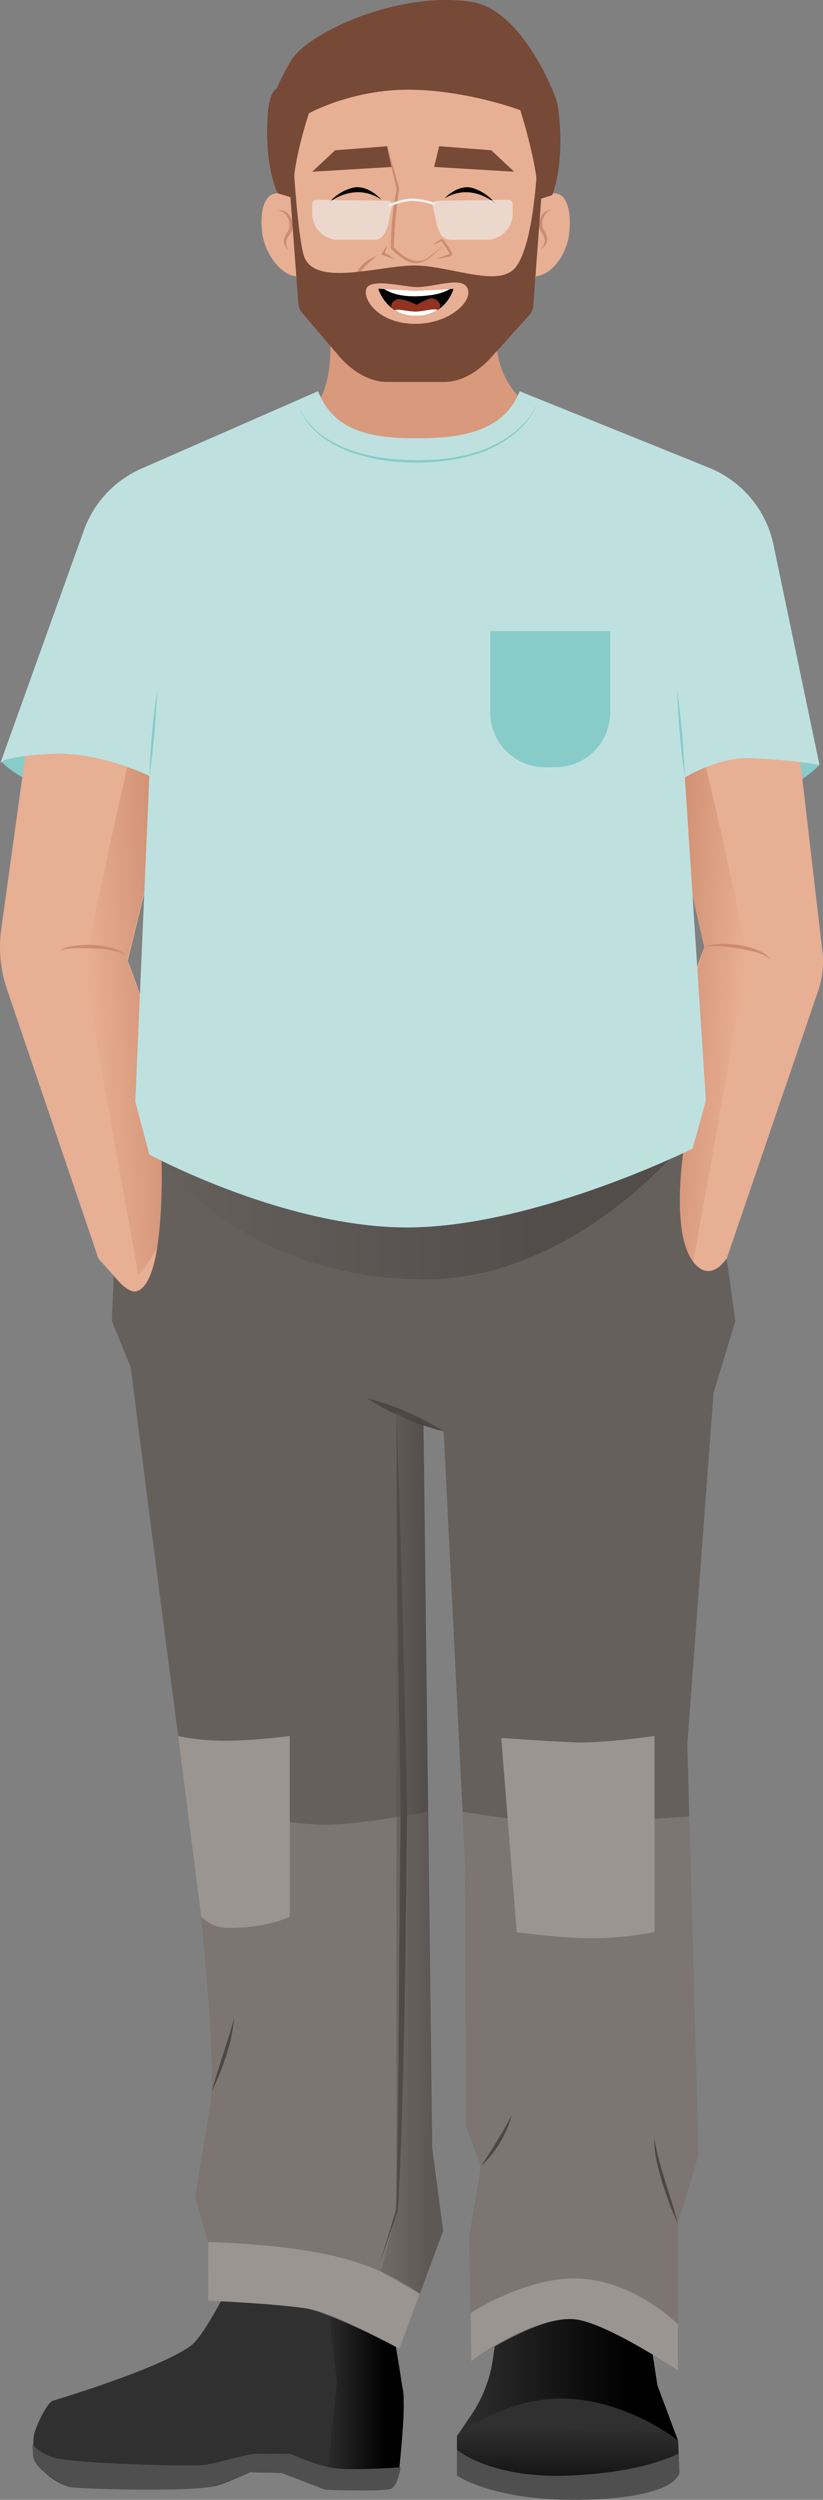
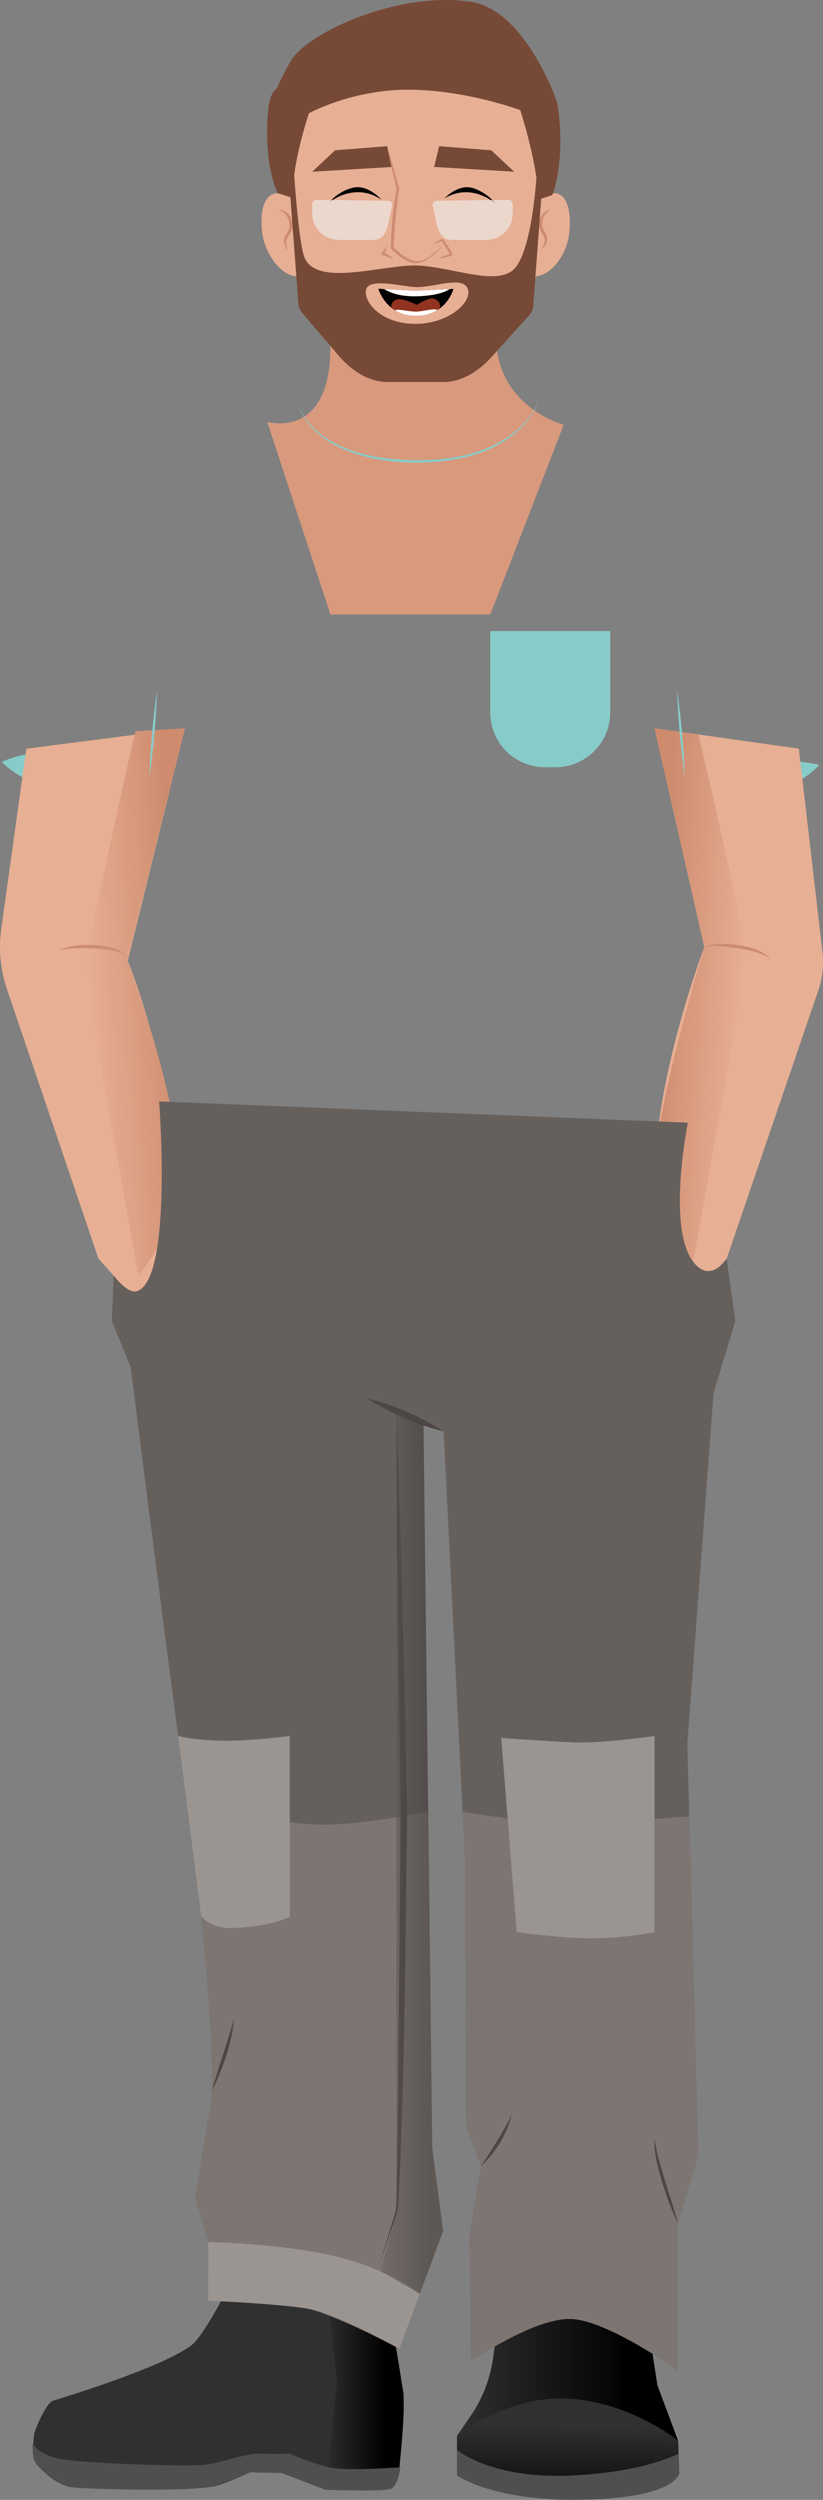
<svg xmlns="http://www.w3.org/2000/svg" xmlns:xlink="http://www.w3.org/1999/xlink" id="Ebene_2" data-name="Ebene 2" viewBox="0 0 289.48 878.47">
  <rect x="0" y="0" width="289.48" height="878.47" fill="#808080" stroke="none" />
  <defs>
    <style>
      .cls-1, .cls-2 {
        fill: none;
      }

      .cls-3 {
        fill: #9b9592;
      }

      .cls-4 {
        fill: #cc8c72;
      }

      .cls-5 {
        fill: #e7af93;
      }

      .cls-6 {
        fill: #66605d;
      }

      .cls-7 {
        fill: #7c7571;
      }

      .cls-8 {
        fill: #bee1df;
      }

      .cls-9 {
        fill: #87ccc9;
      }

      .cls-10 {
        fill: #303030;
      }

      .cls-11 {
        fill: #efefef;
        opacity: .62;
      }

      .cls-12 {
        fill: #4f4f4f;
      }

      .cls-13 {
        fill: #4c4745;
      }

      .cls-14 {
        fill: url(#Unbenannter_Verlauf_63);
      }

      .cls-14, .cls-15 {
        opacity: .46;
      }

      .cls-16 {
        fill: #fff;
      }

      .cls-2 {
        stroke: #efefef;
        stroke-linecap: round;
        stroke-linejoin: round;
        stroke-width: .87px;
      }

      .cls-17 {
        fill: url(#Unbenannter_Verlauf_70-2);
      }

      .cls-18 {
        fill: url(#Unbenannter_Verlauf_75-2);
      }

      .cls-19 {
        fill: url(#Unbenannter_Verlauf_75-3);
      }

      .cls-20 {
        fill: #774937;
      }

      .cls-21 {
        fill: url(#Unbenannter_Verlauf_70);
      }

      .cls-22 {
        fill: url(#Unbenannter_Verlauf_75);
      }

      .cls-23 {
        fill: #d8997d;
      }

      .cls-24 {
        fill: #913320;
      }

      .cls-15 {
        fill: url(#Unbenannter_Verlauf_63-2);
      }

      .cls-25 {
        clip-path: url(#clippath);
      }
    </style>
    <linearGradient id="Unbenannter_Verlauf_75" data-name="Unbenannter Verlauf 75" x1="160.74" y1="839.99" x2="238.93" y2="839.99" gradientUnits="userSpaceOnUse">
      <stop offset="0" stop-color="#303030" />
      <stop offset=".78" stop-color="#000" />
    </linearGradient>
    <linearGradient id="Unbenannter_Verlauf_75-2" data-name="Unbenannter Verlauf 75" x1="113.43" y1="833.4" x2="142.01" y2="833.4" xlink:href="#Unbenannter_Verlauf_75" />
    <linearGradient id="Unbenannter_Verlauf_70" data-name="Unbenannter Verlauf 70" x1="231.4" y1="349.3" x2="269.79" y2="351.66" gradientUnits="userSpaceOnUse">
      <stop offset="0" stop-color="#ce8b6e" />
      <stop offset=".78" stop-color="#e7af93" />
    </linearGradient>
    <linearGradient id="Unbenannter_Verlauf_70-2" data-name="Unbenannter Verlauf 70" x1="-4317.31" y1="351.56" x2="-4275.78" y2="354.1" gradientTransform="translate(-4253.92) rotate(-180) scale(1 -1)" xlink:href="#Unbenannter_Verlauf_70" />
    <linearGradient id="Unbenannter_Verlauf_63" data-name="Unbenannter Verlauf 63" x1="53.89" y1="426.96" x2="238.15" y2="426.96" gradientUnits="userSpaceOnUse">
      <stop offset="0" stop-color="#66605d" />
      <stop offset=".77" stop-color="#3a3635" />
    </linearGradient>
    <linearGradient id="Unbenannter_Verlauf_63-2" data-name="Unbenannter Verlauf 63" x1="133.93" y1="650.93" x2="155.88" y2="650.93" xlink:href="#Unbenannter_Verlauf_63" />
    <clipPath id="clippath">
      <path class="cls-1" d="M133.06,101.46s3.02,10.5,14.69,9.48c9.54-.83,11.75-9.43,11.75-9.43l-13.48.67-12.96-.72Z" />
    </clipPath>
    <linearGradient id="Unbenannter_Verlauf_75-3" data-name="Unbenannter Verlauf 75" x1="199.76" y1="852.83" x2="199.42" y2="892.48" xlink:href="#Unbenannter_Verlauf_75" />
  </defs>
  <g id="Thomas">
    <g>
      <path class="cls-9" d="M.62,267.79s8.24,8.95,24.26,10.68c16.02,1.73,22.6-7.19,22.6-7.19,0,0-11.95-5.76-23.28-6.81-14.96-1.39-23.58,3.32-23.58,3.32Z" />
      <path class="cls-9" d="M288.24,268.77s-8.73,9.93-24.75,11.66-22.6-7.19-22.6-7.19c0,0,11.9-6.76,23.28-6.81,12.73-.06,24.07,2.35,24.07,2.35Z" />
      <path class="cls-23" d="M94,148.26s30.68,8.97,19.93-47.36c-2.25-11.8,67.75-12.13,63.44.96-12.74,38.66,20.91,47.39,20.91,47.39l-25.82,66.71h-56.23l-22.23-67.7Z" />
      <path class="cls-22" d="M227.58,814.6l3.66,23.61,7.26,19.44.42,11.14c.01,5.22-24.7,9.74-40.04,9.6-13.91-.12-38.14-5.86-38.14-9.73v-12.66l4.92-7.21c4.06-5.94,6.7-12.73,7.72-19.85l2.51-17.59s23-10.28,30.85-9.74c7.85.54,20.83,12.99,20.83,12.99Z" />
      <path class="cls-10" d="M137.91,821.26l3.81,18.15c.32,1.55.41,3.13.26,4.71l-2.64,26.76c-.23,2.3-2.16,4.04-4.46,4.04h-20.31s-15.57-5.94-15.57-5.94l-11.06-.2s-9.35,4.28-12.7,4.92c-12.53,2.37-51,.2-51,.2,0,0-8.81-2.66-12.08-10.04-.67-1.51-.52-5.06-.26-7.85.21-2.29,4.49-11.7,6.69-12.37,10.39-3.16,38.95-12.29,48.54-19.34,5.96-4.38,18.35-31.06,18.35-31.06l48,2.39,4.43,25.64Z" />
      <path class="cls-18" d="M113.43,791.89l5.1,45.31-3.97,37.72h19.6c3.21,0,5.88-2.49,6.1-5.7,0,0,2.05-18.82,1.71-25.11-.65-12.29-8.49-48.49-8.49-48.49l-20.05-3.73Z" />
      <path class="cls-12" d="M11.68,858.83s.75,2.49,6.95,4.7,48.71,3.32,53.67,2.61c4.96-.71,14.7-4.09,18.98-3.91,4.29.18,10.64,0,10.64,0,0,0,8.41,3.75,14.61,4.94s24.34-.15,24.34-.15c0,0-.68,5.81-3.1,7.46-1.8,1.23-23.21.44-23.21.44l-15.57-5.94-11.06-.2s-10.86,4.68-14.72,5.23c-11.66,1.67-47.25.55-48.98-.11-1.72-.66-12.08-5.73-12.56-10.76s0-4.3,0-4.3Z" />
      <path class="cls-5" d="M280.98,263.08l8.29,71.29c.54,4.65.04,9.36-1.48,13.79l-32.19,94.15-16.92,18.87s-8.46-34.45-8.46-46.18c0-36.47,17.51-82.22,17.51-82.22l-17.51-76.86,50.77,7.16Z" />
      <path class="cls-21" d="M243.8,443.37s18.33-99.94,18.46-107.38c.13-7.44-16.62-77.89-16.62-77.89l-15.43-2.18,17.51,76.86s-19.68,65.16-17.51,82.22,13.59,28.37,13.59,28.37Z" />
      <path class="cls-5" d="M9.25,263.08L.44,326.44c-.99,7.13-.3,14.4,2.02,21.22l32.18,94.66,16.92,18.87s5.8-26.36,7.22-38.01c4.99-40.9-13.84-85.51-13.84-85.51l20.08-81.74-55.76,7.16Z" />
      <path class="cls-17" d="M48.68,448.02s-18.33-99.94-18.46-107.38c-.13-7.44,17.4-83.68,17.4-83.68l17.4-1.04-20.25,81.51s21.96,57.9,17.51,82.22c-3.1,16.92-13.59,28.37-13.59,28.37Z" />
      <path class="cls-6" d="M55.98,387.06s4.83,62.34-7.76,66.65c-3.31,1.13-8.24-5.43-8.24-5.43l-.65,15.97,6.63,16.15s16.92,133.68,20.15,154.34c3.23,20.66,10.56,90.02,7.97,104.87-2.58,14.85-5.36,32.58-5.36,32.58l4.54,15.67-.05,20.6s25.83-.65,38.75,3.87,28.53,13.05,28.53,13.05l15.38-41.46-3.85-29.05-3.07-254.45,7.1,2.58,7.56,151.76.34,92.29,5.29,14.1-4.11,24.68.59,43.88s22.44-15.45,35.35-14.81,37.34,18.08,37.34,18.08v-51.66l7.22-23.89-3.87-144.65,9.23-123.34,7.66-25.19-3.06-21.94s-5.74,9.03-11.79,1.06c-9.29-12.24-1.85-48.86-1.85-48.86l-185.97-7.46Z" />
-       <path class="cls-14" d="M238.15,404.3s-37.71,45.58-89.16,45.3c-66.69-.35-95.11-45.3-95.11-45.3h184.27Z" />
-       <path class="cls-8" d="M272.07,191.47c-2.56-12.25-11.07-22.42-22.67-27.1l-66.62-26.89c-5.59,14.11-20.17,16.53-36.27,16.53s-29.06-2.42-34.64-16.54l-62.11,27.2c-9.44,4.14-16.77,11.98-20.25,21.68L.14,268.13s1.63-2.6,18.55-3.25c16.92-.65,33.84,7.81,33.84,7.81l-4.95,114.37,4.95,18.65s49.59,26.88,93.84,25.58c44.26-1.3,97.23-27.65,97.23-27.65l4.7-16.93-7.41-113.47s11.41-7.28,23.28-6.81c14.48.57,24.07,2.35,24.07,2.35l-16.17-77.3Z" />
      <path class="cls-7" d="M162.65,636.66l.98,18.1.34,92.29,5.29,14.1-4.11,24.68.59,43.88s22.44-15.45,35.35-14.81,37.34,18.08,37.34,18.08v-51.66l7.22-23.89-3.19-119.15s-34.35,2.61-44.12,2.61-35.68-4.24-35.68-4.24Z" />
      <path class="cls-7" d="M66.11,634.74c3.23,20.66,10.56,90.02,7.97,104.87-2.58,14.85-5.36,32.58-5.36,32.58l4.54,15.67-.05,20.6s25.83-.65,38.75,3.87,28.53,13.05,28.53,13.05l15.38-41.46-3.85-29.05-1.56-118.21s-21.78,4.24-35.12,4.56c-13.34.33-49.23-6.48-49.23-6.48Z" />
      <path class="cls-3" d="M176.3,610.74s23.11,1.59,27.85,1.59c10.2,0,26.07-2.3,26.07-2.3v68.92s-10.16,2.18-22.53,2.18c-9.83,0-25.78-2.09-25.95-2.18l-5.43-68.2Z" />
      <path class="cls-3" d="M62.68,610.03s6.15,1.67,16.61,1.67,22.63-1.67,22.63-1.67v63.49s-7.59,3.98-21.44,3.98c-6.39,0-9.71-4.02-9.71-4.02l-8.09-63.45Z" />
      <path class="cls-13" d="M128.95,491.31c9.6,2.41,18.79,6.35,27.12,11.69-9.6-2.39-18.78-6.37-27.12-11.69h0Z" />
      <path class="cls-13" d="M139.43,495.83c1.71,45.96,2.82,95.01,3.76,140.97-.55,44.6-.82,91.87-3.01,136.29-.16,1.57-.11,3.23-.61,4.73,0,0-6.08,17.79-6.08,17.79,0,0,5.5-17.98,5.5-17.98.44-1.49.33-3.05.45-4.58.89-37.13.96-98.59,1.49-136.25-.75-45.95-1.49-95-1.49-140.97h0Z" />
      <path class="cls-3" d="M73.26,787.86s27.41.54,46.11,5.37c18.71,4.84,28.29,12.8,28.29,12.8l-7.18,19.35s-21.46-12.24-31.91-14.04c-10.45-1.8-35.36-2.88-35.36-2.88l.05-20.6Z" />
-       <path class="cls-3" d="M165.73,829.72l-.23-16.92s18.65-12.15,36.46-12.15c20.53,0,36.46,16.13,36.46,16.13v16.22s-26.72-17.92-37.34-18.08c-15.53-.24-35.35,14.81-35.35,14.81Z" />
      <path class="cls-13" d="M74.54,734.83c2.24-8.46,5.47-16.99,7.77-25.43-.75,8.88-4,17.41-7.77,25.43h0Z" />
      <path class="cls-13" d="M169.25,761.15c3.82-5.83,7.45-11.6,10.7-17.76-1.74,6.76-5.65,12.97-10.7,17.76h0Z" />
      <path class="cls-13" d="M238.42,781.33c-2.21-4.67-3.96-9.53-5.5-14.45-1.39-4.94-3-10.02-2.7-15.21,1.63,10.16,5.7,19.7,8.21,29.67h0Z" />
      <path class="cls-9" d="M172.42,221.77h42.21v28.59c0,10.63-8.63,19.26-19.26,19.26h-3.68c-10.63,0-19.26-8.63-19.26-19.26v-28.59h0Z" />
      <path class="cls-9" d="M238.15,242.4c1.46,10.22,2.38,20.51,2.74,30.83-1.47-10.22-2.38-20.51-2.74-30.83h0Z" />
      <path class="cls-9" d="M55.26,242.4c-.36,10.32-1.27,20.61-2.74,30.83.36-10.32,1.28-20.61,2.74-30.83h0Z" />
      <path class="cls-9" d="M104.45,140.71c3.16,11.08,14.66,16.99,25.18,19.29,5.51,1.25,11.68,1.66,17.34,1.74,0,0,6.35-.22,6.35-.22,2.1-.22,4.21-.45,6.3-.74.98-.2,3.7-.76,4.66-.96,1.11-.28,3.44-1.04,4.55-1.36,8.85-3.15,17.4-9.14,20.86-18.2-2.8,8.17-9.93,14.19-17.66,17.61-18.7,8.53-61.3,6.92-67.58-17.17h0Z" />
      <polygon class="cls-15" points="148.96 500.42 139.43 495.83 139.43 777.26 133.93 798.21 147.67 806.03 155.88 783.92 152.03 754.87 148.96 500.42" />
      <g>
        <path class="cls-5" d="M194.9,67.9c-1.44,0-3.01.55-4.53,1.51-.64-7.04-1.95-13.44-3.33-18.66,0-.2.02-.4.02-.6,0-23.21-13.11-42.02-42.02-42.02-29.84,0-42.02,18.81-42.02,42.02,0,1.92.14,3.8.39,5.65-.57,4.1-1.04,8.69-1.26,13.59-1.49-.95-3.05-1.48-4.47-1.48-4.99,0-6.37,6.88-5.44,13.95,1.02,7.8,6.92,14.98,11.9,15.2.66,3.21,1.51,6.41,2.57,9.56,2.04,6.07,14.58,19.21,14.58,19.21,10.56,9.89,42.6,8.99,50,.23,0,0,9.88-10.23,13.19-17.36,1.78-3.83,3.12-7.74,4.08-11.66,4.96-.3,10.57-6.84,11.59-14.57.92-7.06-.27-14.57-5.26-14.57Z" />
        <polygon class="cls-20" points="109.82 60.35 137.98 58.66 136.21 51.38 117.88 52.81 109.82 60.35" />
        <path class="cls-4" d="M155.51,86.79c-4.18,3.8-7.87,8.01-13.66,4.17-1.47-.96-2.8-2.03-4.08-3.24-.19-.17-.28-.41-.28-.65.01-7.03.78-14,2.03-20.9,0,0,.02.36.02.36-.59-2.45-2.15-8.93-2.62-11.33-.28-1.26-.54-2.53-.78-3.81-.02-.07.1-.1.11-.03,0,0,4.19,14.92,4.19,14.92-1.07,6.76-1.71,14.15-1.95,20.7,3.8,3.57,8.18,6.99,13.02,2.89,1.34-1.01,2.63-2.08,3.9-3.17.05-.05.13.04.08.09h0Z" />
        <path d="M156.39,69.67s4.74-5.13,9.88-3.59,8.09,5.55,8.09,5.55c0,0-8.2-7.69-17.97-1.96Z" />
        <path d="M134.14,70.13s-4.73-5.42-10.02-4.16-8.24,5.1-8.24,5.1c0,0,8.72-7.28,18.25-.93Z" />
-         <path class="cls-4" d="M132.33,90.08c-3.03,2.64-6.29,5.28-7.22,9.4,0,.04-.04.08-.08.06-.52-3.29,1.68-6.42,4.41-8.1.9-.58,1.85-1.09,2.86-1.47.07-.02.1.07.04.11h0Z" />
        <path class="cls-4" d="M152.46,85.85c.85-.69,1.75-1.27,2.7-1.8.24-.13.53-.07.7.14,1.19,1.48,2.23,3.05,3.14,4.71.54,1.29-1.8,1.27-2.58,1.57-.75.16-1.5.28-2.27.35-.05,0-.06-.07-.02-.08,0,0,4.19-1.59,4.19-1.59l-.04.11c-.88-1.45-2.24-3.29-2.84-4.57,0,0-2.94,1.25-2.94,1.25-.05.02-.09-.06-.04-.08h0Z" />
        <path class="cls-4" d="M136.04,86.54c-.16,1.16-.61,2.25-1.2,3.25,0,0-.39-1.16-.39-1.16.72.22,1.4.53,2.07.88.68.39,1.33.82,1.89,1.4.03.03,0,.09-.05.07-1.4-.51-2.82-1-4.21-1.53-.05-.02-.07-.08-.04-.12,0,0,1.85-2.83,1.85-2.83.03-.04.09,0,.08.05h0Z" />
        <path class="cls-4" d="M193.53,73.8c-2.29,1.24-3.11,3.65-2.7,6.01.17.94,1.27,2,1.58,3.73.26,1.66-.74,3.07-1.91,4.01-.05.04-.12-.02-.08-.08.73-1.08,1.44-2.39,1.11-3.73-.32-1.31-1.43-2.27-1.81-3.64-.58-2.69.94-5.91,3.8-6.43.08,0,.09.09.02.12h0Z" />
        <path class="cls-4" d="M98.11,73.87c3.3-.29,5.47,3.7,4.7,6.68-.54,1.71-1.65,2.61-1.99,3.56-.39.92-.09,2.24.39,3.56.02.03,0,.08-.03.09-.46-.47-.8-1.18-1.06-1.81-1.02-2.14.99-3.87,1.57-5.7.59-2.57-.84-5.72-3.59-6.25-.07-.01-.05-.12.02-.12h0Z" />
        <path class="cls-20" d="M188.9,58.94s-1.34,30.73-8.85,36.27c-6.61,4.88-20.93-1.27-32.81-1.89-11.88-.61-35,7.62-39.95-2.39-2.38-4.81-4.09-33.53-4.09-33.53l-1.04,11.97,2.78,37.31c.09,1.2.56,2.34,1.34,3.25l12.96,15.2c4.22,4.94,10.39,9.09,16.89,9.09h20.14c6.28,0,12.26-3.95,16.47-8.61l13.42-14.86c.82-.91,1.32-2.08,1.41-3.3l2.82-38.04-1.48-10.47ZM146.36,113.8c-12.58.09-18.52-7.88-17.61-12,.95-4.31,12.98-1.06,17.39-.92,6.47.21,15.86-3.85,18.17.16,2.5,4.34-5.81,12.67-17.95,12.76Z" />
        <polygon class="cls-20" points="180.86 60.35 152.7 58.66 154.46 51.38 172.8 52.81 180.86 60.35" />
        <path class="cls-20" d="M196.5,39.37c-.27-2.33-.71-4.1-1.26-5.44h0S184.12,3.46,165.77.65c-25.86-3.96-58.02,11.03-63.61,20.95-2.62,4.65-4.03,7.61-4.8,9.5-1.54.92-2.75,3.48-3.15,8.84-1.39,18.98,3.48,27.96,3.48,27.96l5.51,1.71c-1-10.68,5.46-29.81,5.46-29.81,0,0,15.34-8.47,35.54-8.28,20.2.19,38.8,7.19,38.8,7.19,0,0,6.7,20.79,6.16,31.5l5.07-1.64s4.47-10.29,2.26-29.19Z" />
        <path class="cls-11" d="M119.07,84.3h12.23c2.86,0,4.14-1.7,5.18-5.18l1.49-7.08c0-.83-.67-1.5-1.5-1.5l-25.15-.33c-.83,0-1.5.67-1.5,1.5v3.34c0,5.11,4.14,9.25,9.25,9.25Z" />
        <path class="cls-11" d="M171.08,84.3h-12.23c-2.86,0-4.14-1.7-5.18-5.18l-1.49-7.08c0-.83.67-1.5,1.5-1.5l25.15-.33c.83,0,1.5.67,1.5,1.5v3.34c0,5.11-4.14,9.25-9.25,9.25Z" />
-         <path class="cls-2" d="M137.11,72.1s4.5-1.89,7.74-1.9c4.22,0,7.74,1.43,7.74,1.43" />
        <g class="cls-25">
          <path d="M131.38,100.75s3.47,12.09,16.92,10.91c10.99-.96,13.53-10.86,13.53-10.86l-15.53.77-14.92-.83Z" />
          <path class="cls-24" d="M139.45,105.26c-3.35,1.39-2.64,6.06,6.71,5.94,10.74-.14,9.77-5.49,6.15-6.33-1.5-.35-5.72,2.23-5.72,2.23,0,0-5.34-2.6-7.14-1.85Z" />
          <path class="cls-16" d="M146.62,97.97l-14.59.53s2.75,6.03,14.99,5.61" />
          <path class="cls-16" d="M147.02,104.11c.41-.01.84-.03,1.27-.06,13.76-.89,12.17-6.55,12.17-6.55l-13.9.5" />
          <path class="cls-1" d="M132.14,102.23c.81-1.07,7.28-2.31,7.28-2.31.37-.21,2.36-.22,2.74-.03l4.38.52,3.47-.84c.36-.22.58-.42.96-.25,0,0,3.85-2.08,12.28,1.95,0,0-6.25,12.15-15.59,12.42s-15.51-11.46-15.51-11.46Z" />
          <path class="cls-16" d="M155.2,111.28s.62-2.19-2.07-2.55c-1.27-.17-4.51.68-6.69.77-2,.08-5.85-.84-6.91-.64-2.56.48-.31,2.64-.31,2.64l15.98-.22Z" />
        </g>
      </g>
      <path class="cls-4" d="M247.72,332.78c4.95-2.52,20.42-.66,23.31,4.5-.64-.8-1.56-1.28-2.46-1.7-2.77-1.23-5.77-1.78-8.76-2.26-3.99-.54-8.1-1.34-12.09-.54h0Z" />
      <path class="cls-4" d="M20.78,334.07c4.64-3.04,20.23-2.9,23.66,1.92-.73-.73-1.69-1.1-2.63-1.42-2.89-.92-5.93-1.13-8.95-1.29-4.02-.09-8.2-.44-12.08.79h0Z" />
      <path class="cls-19" d="M160.74,856s16.64-13.67,37.65-13.14c22.57.57,40.11,14.79,40.11,14.79l.17,4.54s-17.01,10.58-38.02,11.85c-21.02,1.27-39.91-13.12-39.91-13.12v-4.92Z" />
      <path class="cls-12" d="M160.74,860.91s11.72,10.06,39.09,9.03c26.91-1.02,38.84-7.76,38.84-7.76l.25,6.6s.23,8.6-32.35,9.6c-32.58,1-45.83-8.45-45.83-8.45v-9.03Z" />
    </g>
  </g>
</svg>